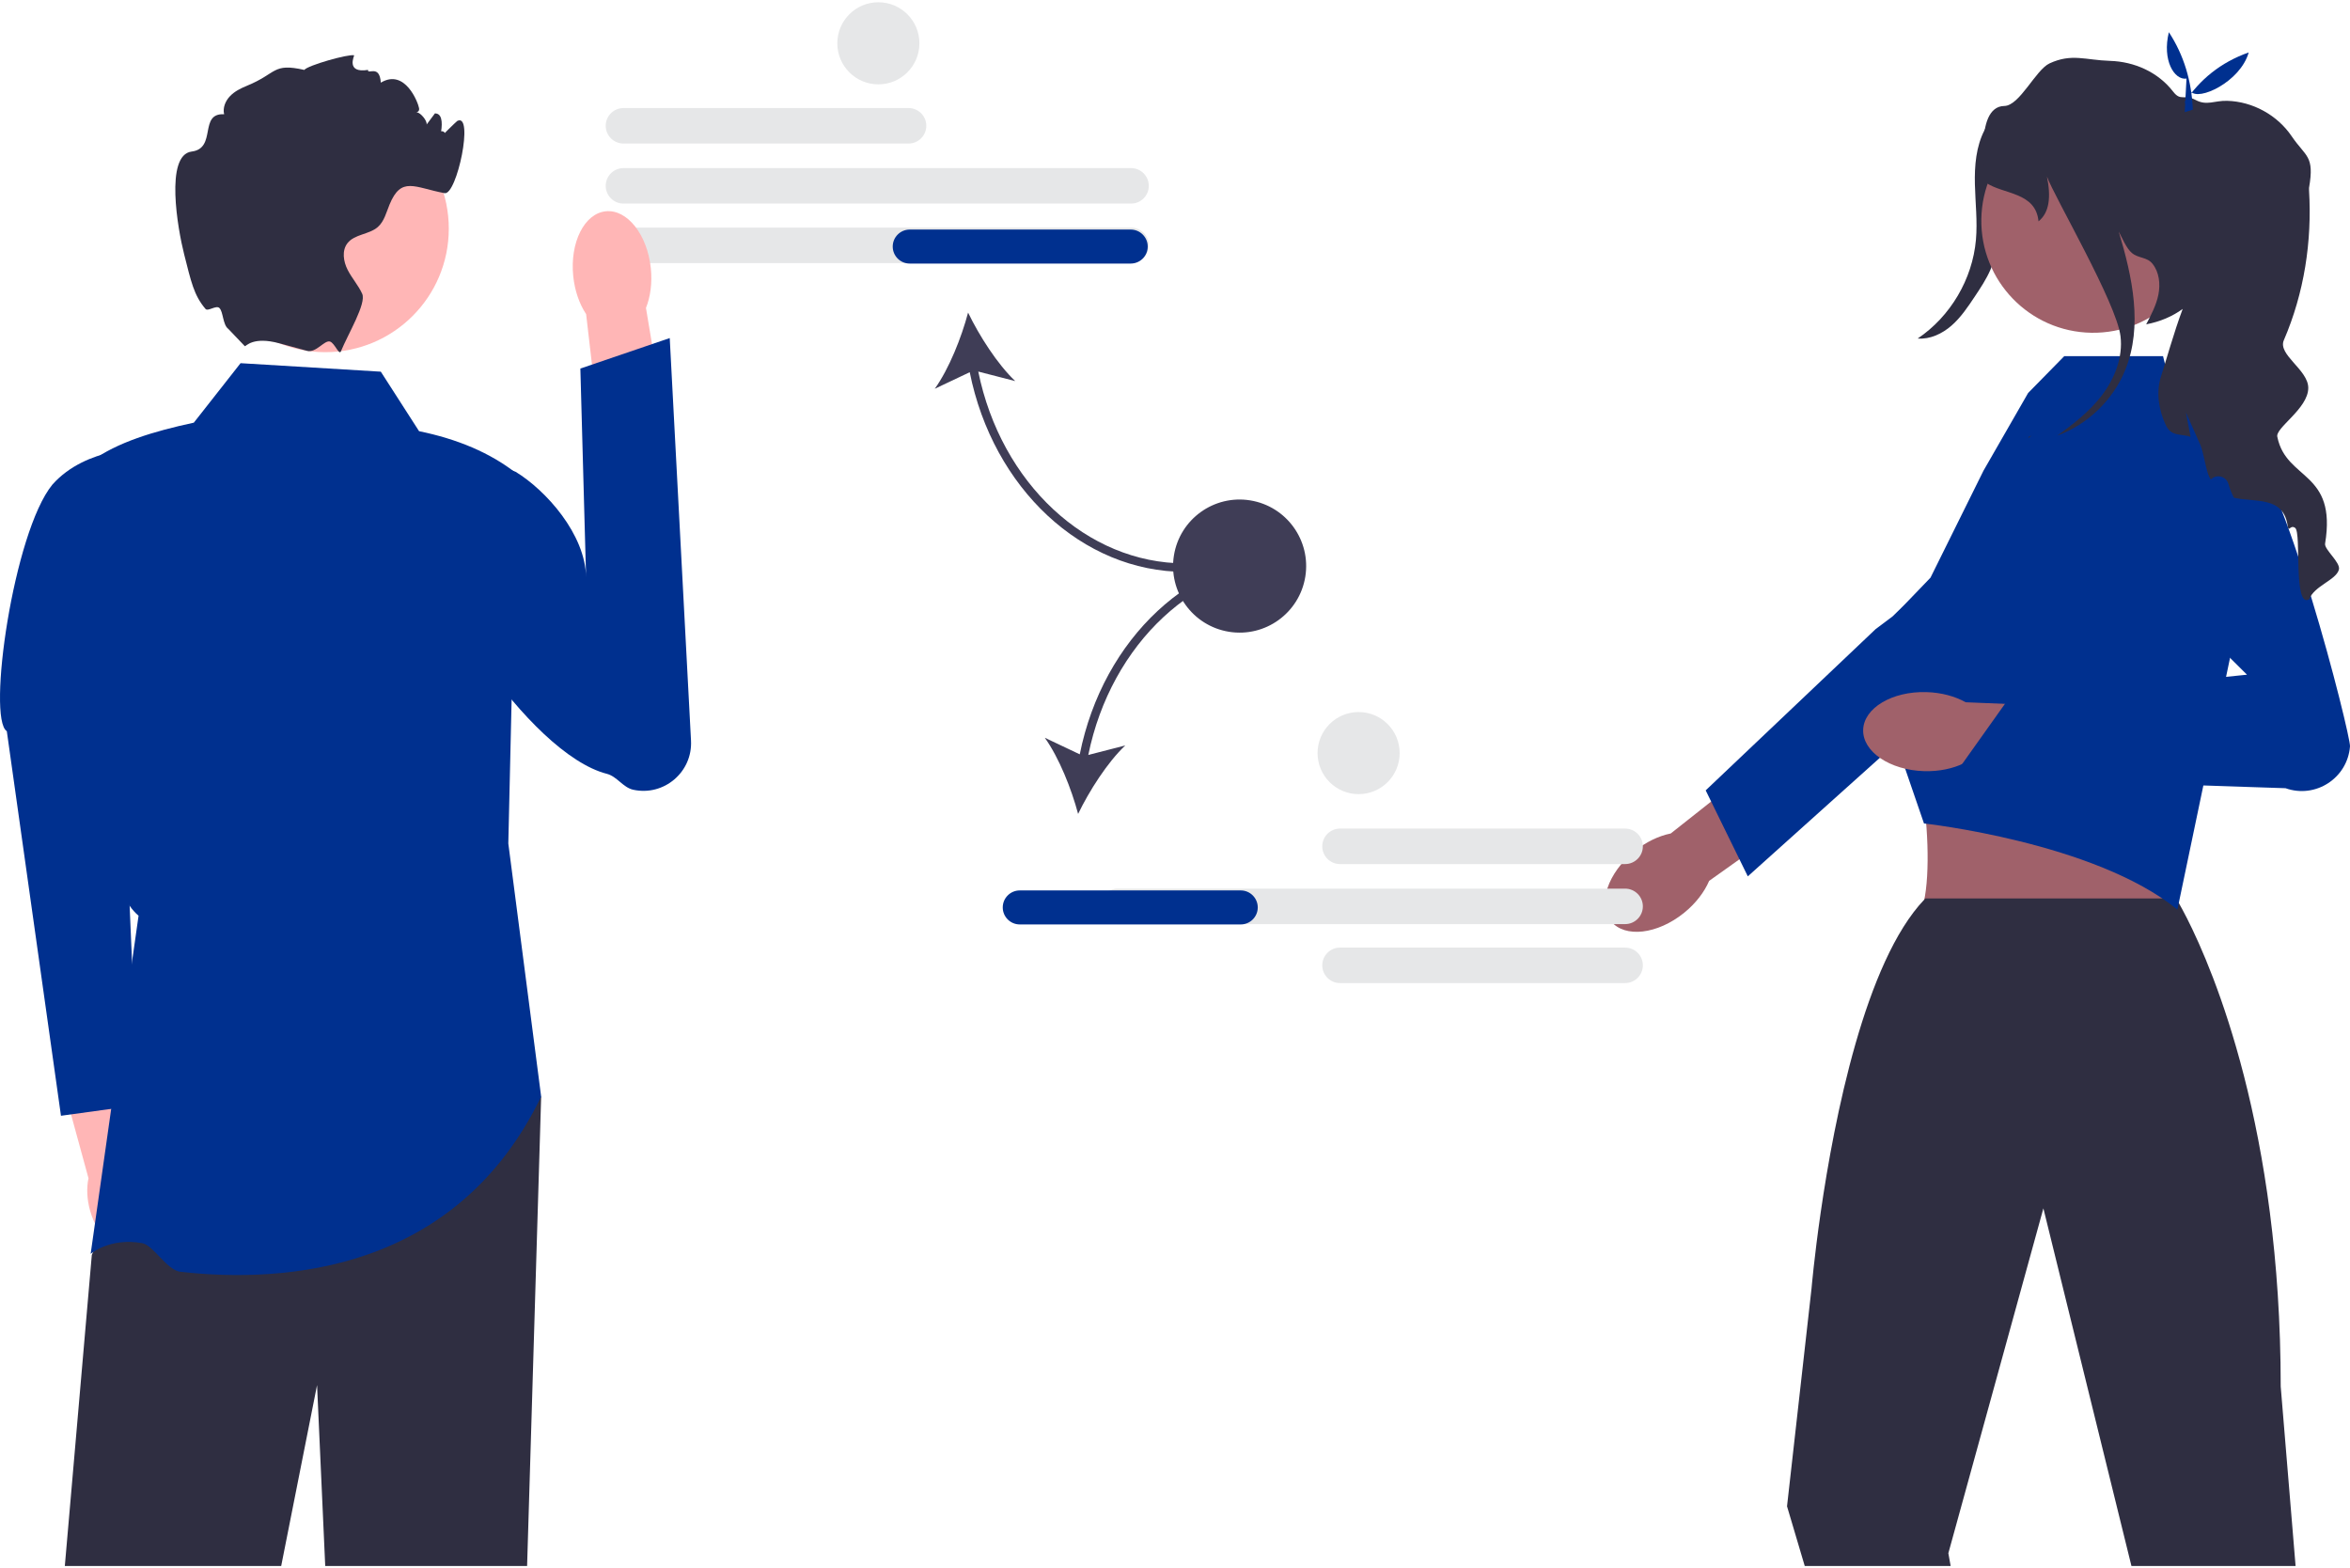
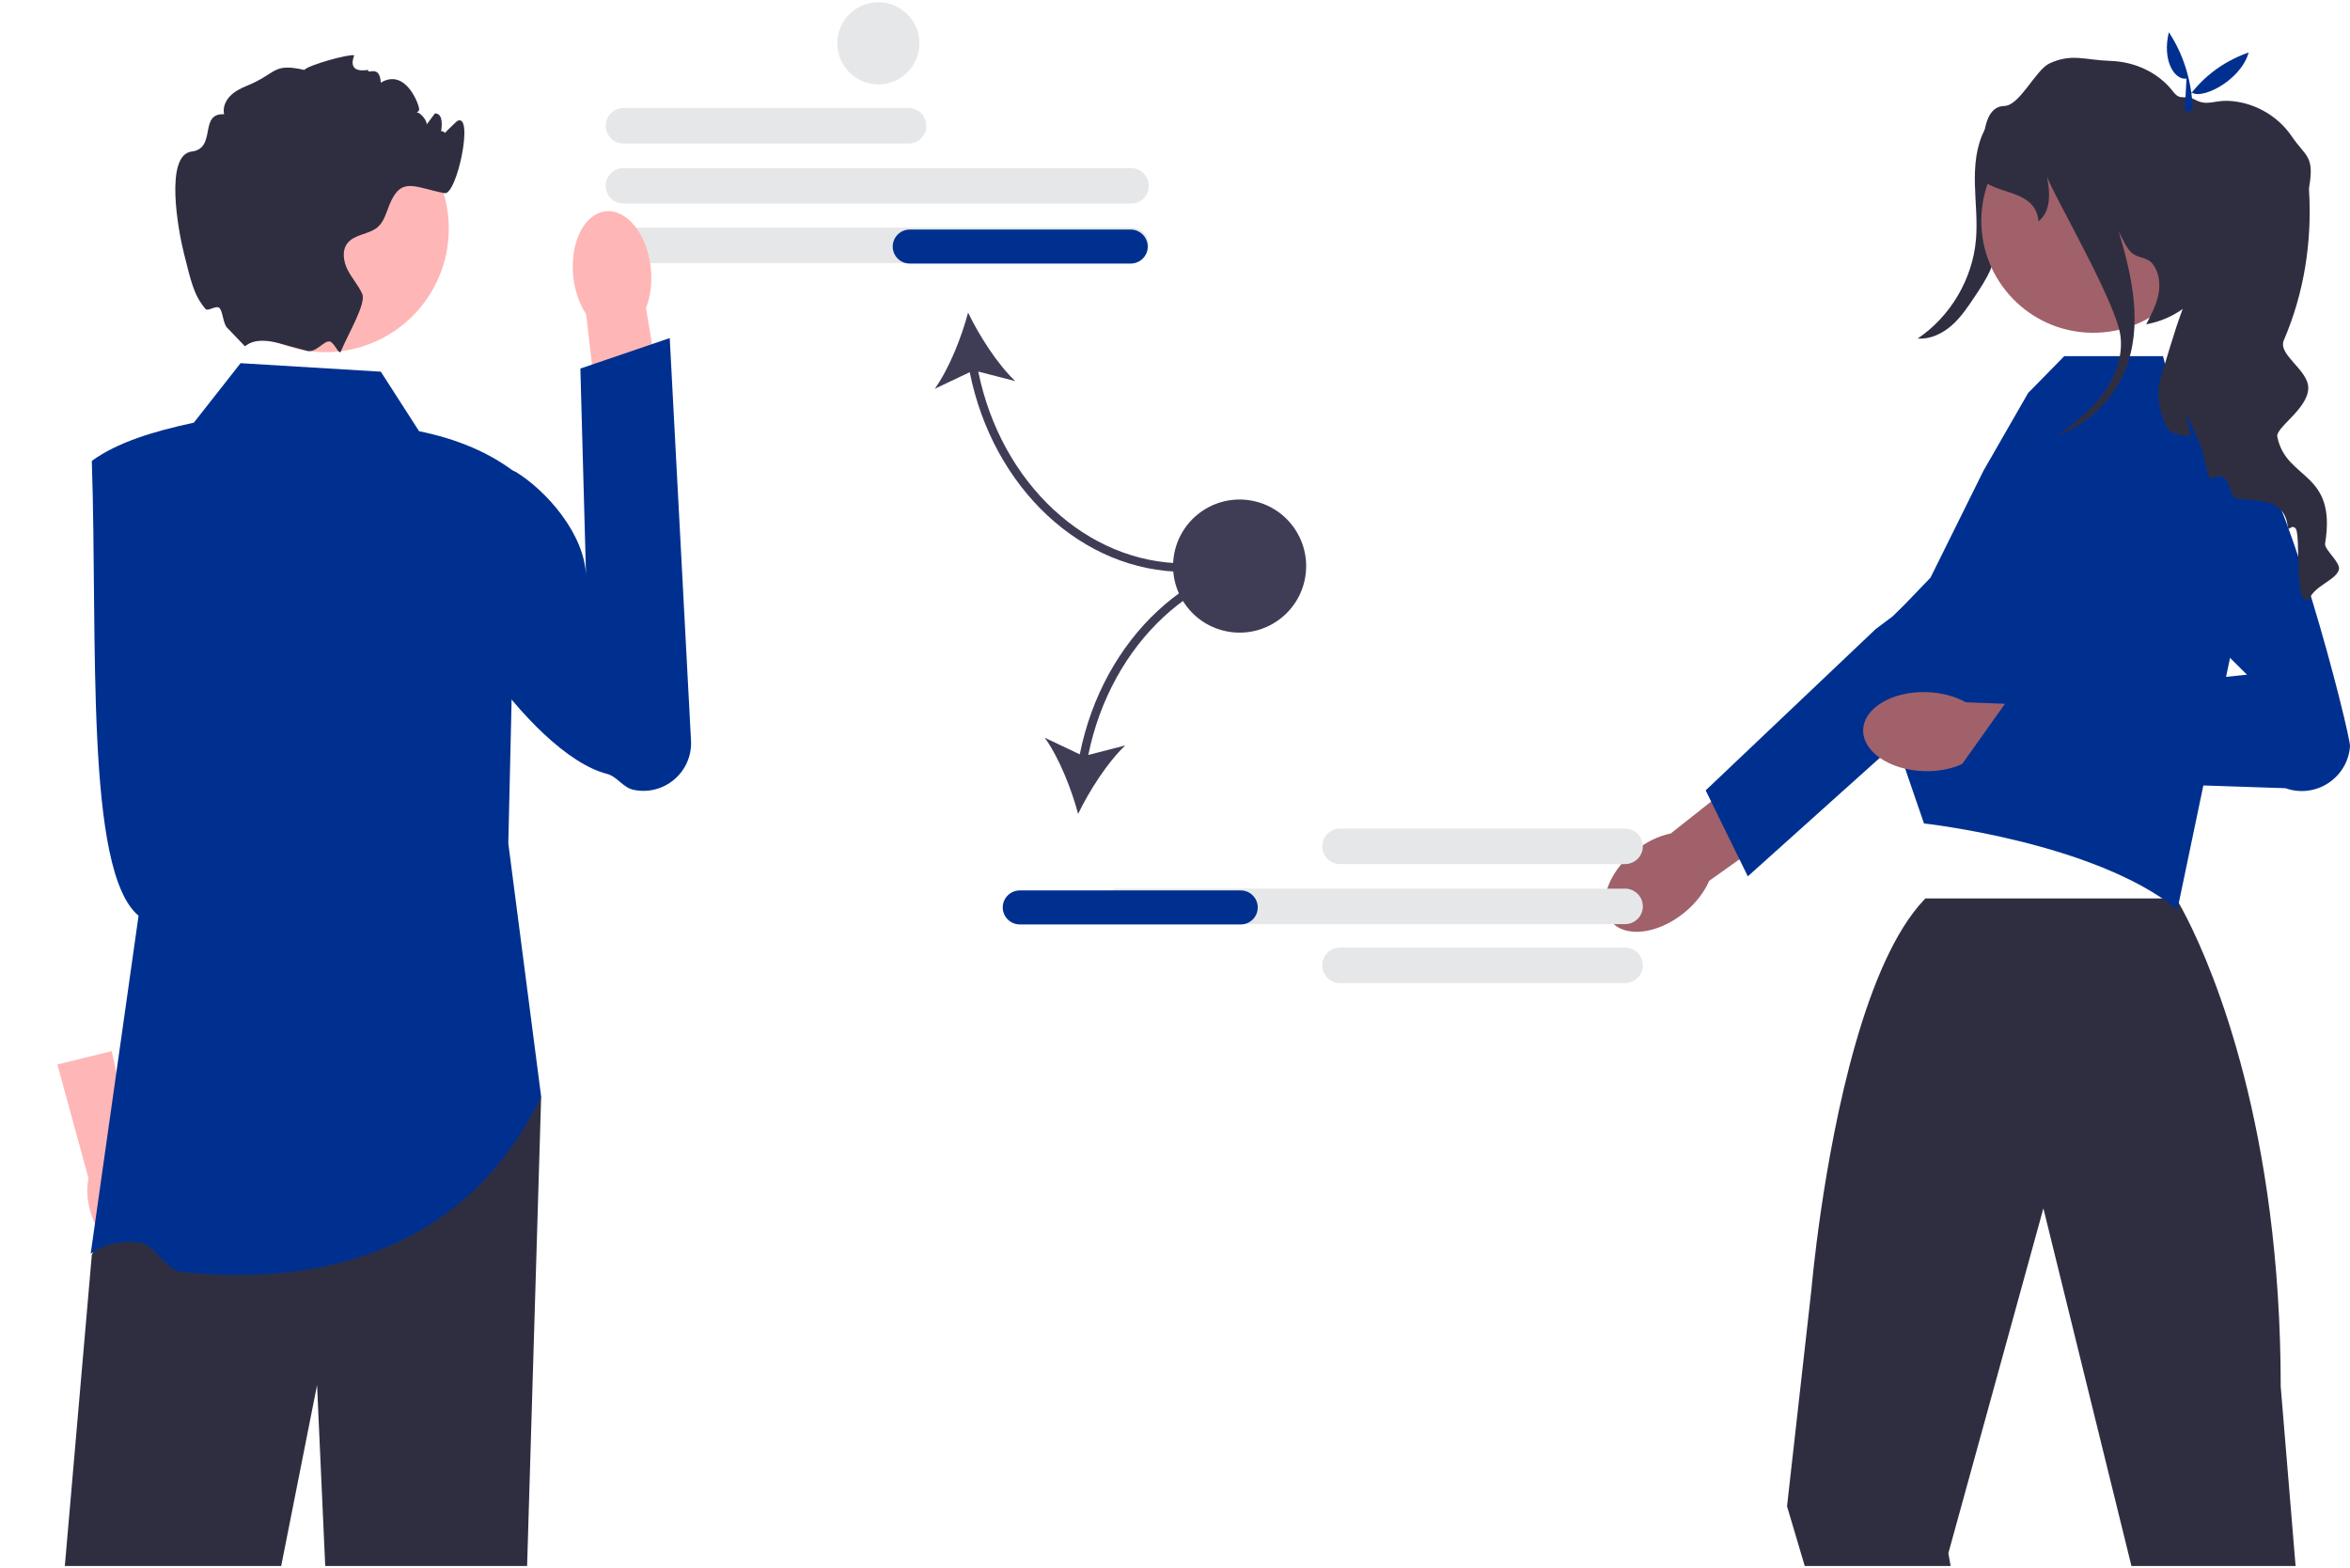
<svg xmlns="http://www.w3.org/2000/svg" width="517" height="345" viewBox="0 0 517 345" fill="none">
  <g clip-path="url(#clip0_160_512)">
    <path d="M199.884 31.576H137.159C135.008 31.576 133.257 29.825 133.257 27.673C133.257 25.521 135.008 23.771 137.159 23.771H199.884C202.036 23.771 203.787 25.521 203.787 27.673C203.787 29.825 202.036 31.576 199.884 31.576Z" fill="#E6E7E8" />
    <path d="M248.834 44.785H137.159C135.008 44.785 133.257 43.034 133.257 40.882C133.257 38.73 135.008 36.98 137.159 36.98H248.834C250.986 36.98 252.737 38.73 252.737 40.882C252.737 43.034 250.986 44.785 248.834 44.785Z" fill="#E6E7E8" />
    <path d="M248.834 57.875H137.159C135.008 57.875 133.257 56.124 133.257 53.972C133.257 51.82 135.008 50.069 137.159 50.069H248.834C250.986 50.069 252.737 51.82 252.737 53.972C252.737 56.124 250.986 57.875 248.834 57.875Z" fill="#E6E7E8" />
    <path d="M260.664 125.804V123.934C239.079 123.934 220.23 106.302 215.219 81.742L223.352 83.834C219.418 80.107 215.444 73.868 212.979 68.769C211.523 74.243 208.804 81.122 205.647 85.527L213.342 81.882C218.459 107.434 238.118 125.804 260.664 125.804Z" fill="#3F3D56" />
    <path d="M252.499 54.241C252.499 56.303 250.822 57.981 248.759 57.981H200.139C198.077 57.981 196.399 56.303 196.399 54.241C196.399 52.179 198.077 50.501 200.139 50.501H248.759C250.822 50.501 252.499 52.179 252.499 54.241Z" fill="#00308F" />
    <path d="M33.571 262.575C32.831 259.998 31.563 257.8 30.054 256.231L24.572 231.239L12.621 234.167L19.469 259.204C19.019 261.322 19.109 263.851 19.849 266.428C21.54 272.316 25.982 276.226 29.771 275.162C33.56 274.098 35.261 268.463 33.571 262.575Z" fill="#FFB6B6" />
-     <path d="M31.917 98.631C31.917 98.631 19.009 98.186 11.529 106.601C2.959 117.069 -2.898 158.089 1.499 160.851L13.414 245.455L30.403 243.12L26.043 141.608L31.917 98.631Z" fill="#00308F" />
    <path d="M119.054 241.241L115.962 344.5H71.549L69.754 304.697L61.863 344.5H14.262L20.199 276.076L26.332 261.687L30.484 251.935L119.054 241.241Z" fill="#2F2E41" />
    <path d="M83.779 81.765L52.924 79.895L42.639 92.985C33.757 94.887 25.733 97.342 20.199 101.4C21.523 140.6 18.615 191.573 30.484 201.445L19.944 275.836C19.944 275.836 24.195 272.194 31.295 273.48C33.748 273.924 36.709 279.45 39.723 279.785C62.883 282.357 100.44 279.712 119.054 241.241L111.829 185.55L113.699 104.205C107.853 99.584 100.585 96.581 92.194 94.855L83.779 81.765Z" fill="#00308F" />
-     <path d="M143.18 59.008C143.515 62.249 143.09 65.298 142.111 67.742L147.251 98.421L132.581 100.44L128.947 69.102C127.489 66.909 126.45 64.012 126.115 60.77C125.35 53.365 128.55 46.967 133.263 46.48C137.975 45.994 142.416 51.602 143.18 59.008Z" fill="#FFB6B6" />
+     <path d="M143.18 59.008C143.515 62.249 143.09 65.298 142.111 67.742L147.251 98.421L132.581 100.44L128.947 69.102C127.489 66.909 126.45 64.012 126.115 60.77C125.35 53.365 128.55 46.967 133.263 46.48C137.975 45.994 142.416 51.602 143.18 59.008" fill="#FFB6B6" />
    <path d="M94.408 106.549C92.872 108.815 93.3 111.362 92.933 114.423C91.376 127.416 116.275 165.811 133.503 170.231C135.764 170.811 137.051 173.25 139.333 173.74C146.093 175.193 152.387 169.828 152.022 162.924L147.342 74.371L127.681 81.077L128.94 127.052C128.815 117.527 120.069 107.83 113.444 103.796C113.444 103.796 100.026 98.259 94.408 106.549Z" fill="#00308F" />
    <path d="M71.554 77.475C86.564 77.475 98.733 65.307 98.733 50.297C98.733 35.287 86.564 23.118 71.554 23.118C56.544 23.118 44.376 35.287 44.376 50.297C44.376 65.307 56.544 77.475 71.554 77.475Z" fill="#FFB6B6" />
    <path d="M96.869 30.34C96.636 30.396 100.447 26.681 100.609 26.6C104.349 24.73 100.507 43.009 97.804 42.495C91.156 41.232 88.286 38.727 85.706 44.982C84.986 46.721 84.537 48.684 83.134 49.928C81.208 51.62 78.01 51.48 76.44 53.5C75.177 55.127 75.542 57.52 76.477 59.353C77.412 61.195 78.833 62.756 79.684 64.635C80.638 66.749 76.57 73.471 75.019 77.249V77.258L75.009 77.28C74.597 78.271 73.617 75.417 72.582 75.132C71.344 74.791 69.52 77.715 67.548 77.183C67.538 77.183 67.529 77.174 67.52 77.174C65.64 76.65 63.546 76.089 61.47 75.528H61.461C55.617 73.939 54.14 76.22 53.859 76.155L50.232 72.359C48.987 71.452 49.127 68.526 48.249 67.74C47.531 67.097 45.742 68.582 45.214 67.964C42.627 64.935 42.032 61.904 40.508 55.921C39.114 50.452 36.225 34.08 42.163 33.341C47.763 32.64 43.668 24.842 49.306 25.132C48.969 23.71 49.596 22.186 50.615 21.139C51.625 20.083 52.971 19.428 54.327 18.867C61.012 16.137 59.9 13.79 66.949 15.38C67.651 14.398 76.643 11.838 77.915 12.166C78.008 12.184 75.953 16.174 80.974 15.38C80.787 16.53 83.525 14.036 83.779 18.185C89.135 14.971 92.017 22.663 92.194 23.795C92.428 25.206 90.296 24.487 91.718 24.702C92.559 24.832 93.999 26.544 93.859 27.394C94.466 26.572 95.074 25.758 95.691 24.935C95.803 24.945 95.906 24.963 96.019 24.982C98.861 25.524 95.602 34.816 95.719 31.92C95.934 26.6 99.702 29.713 96.869 30.34Z" fill="#2F2E41" />
    <path d="M443.536 24.768C442.532 33.021 441.434 41.263 440.245 49.492C439.761 52.834 439.25 56.219 437.906 59.317C436.988 61.431 435.702 63.362 434.424 65.28C432.913 67.547 431.377 69.842 429.325 71.634C427.274 73.425 424.608 74.683 421.893 74.473C429.098 69.622 433.941 61.419 434.706 52.766C435.066 48.699 434.572 44.611 434.477 40.529C434.383 36.448 434.724 32.224 436.608 28.601C438.491 24.979 442.211 22.079 446.293 22.182L443.536 24.768Z" fill="#2F2E41" />
    <path d="M370.511 200.803C364.648 205.558 357.442 206.388 354.416 202.657C351.39 198.926 353.69 192.047 359.553 187.292C362.119 185.21 364.943 183.881 367.561 183.357L392.656 163.52L401.715 175.495L376.014 193.779C374.961 196.233 373.077 198.721 370.511 200.803Z" fill="#A0616A" />
    <path d="M375.251 173.872L412.645 138.391L416.385 135.586C416.385 135.586 437.85 114.673 443.408 114.194C445.762 113.992 448.117 114.579 450.1 115.867C453.304 117.945 454.963 121.365 454.963 124.812C454.963 127.692 453.803 130.586 451.429 132.718L417.195 163.45L402.631 176.523L384.519 192.787L382.678 189.036L376.452 176.328L375.251 173.872Z" fill="#00308F" />
-     <path d="M455.208 149.86L417.768 161.327C424.036 163.093 426.66 201.289 420.827 202.475C420.827 202.475 482.878 206.889 479.492 202.475C475.365 197.095 480.9 161.343 483.539 161.327L455.208 149.86Z" fill="#A0616A" />
    <path d="M505.028 344.503L501.755 305.008C501.755 290.881 500.839 278.118 499.371 266.739C493.49 221.064 478.745 197.652 478.745 197.652H423.58C423.505 197.736 423.43 197.801 423.355 197.885L423.346 197.895C410.331 211.574 403.561 245.973 400.551 266.739C399.12 276.622 398.54 283.419 398.54 283.419L393.146 331.366L397.044 344.503H429.143L428.638 341.689L449.292 266.739L449.545 265.823L449.769 266.739L468.918 344.503L505.028 344.503Z" fill="#2F2E41" />
    <path d="M424.71 127.077L436.367 103.546L446.189 86.45L454.132 78.355H475.87L477.893 86.45L490.035 93.195L494.33 126.923L479.029 200.101C460.816 185.261 423.277 181.151 423.277 181.151L417.194 163.45L413.174 142.128L412.688 139.578L424.71 127.077Z" fill="#00308F" />
    <path d="M423.312 169.644C415.766 169.43 409.76 165.363 409.896 160.561C410.032 155.76 416.26 152.04 423.805 152.255C427.109 152.348 430.117 153.18 432.444 154.489L464.406 155.797L463.473 170.783L432.063 167.903C429.666 169.077 426.615 169.738 423.312 169.644Z" fill="#A0616A" />
    <path d="M464.188 118.492L494.338 148.426L441.821 153.804L429.616 170.97L502.816 173.397C509.42 175.749 516.455 171.185 516.999 164.196C517.182 161.835 502.144 101.951 493.04 96.391C482.37 89.875 464.188 118.492 464.188 118.492Z" fill="#00308F" />
    <path d="M485.13 48.984C485.35 35.388 474.505 24.188 460.909 23.969C447.313 23.75 436.113 34.594 435.894 48.19C435.675 61.786 446.519 72.986 460.115 73.205C473.711 73.424 484.911 62.58 485.13 48.984Z" fill="#A0616A" />
    <path d="M514.56 125.301C513.943 127.638 509.137 128.845 508.015 131.846C504.443 133.884 506.379 117.232 504.939 116.138C503.826 115.306 503.527 117.316 503.274 115.586C502.321 109.097 496.084 110.547 491.465 109.499C490.942 108.48 490.54 107.489 490.278 106.526C489.811 104.787 487.679 104.179 486.416 105.46C485.846 104.955 485.435 103.169 485.033 101.384C484.743 100.084 484.453 98.784 484.116 97.962L480.9 90.706L481.938 96.11C479.834 95.353 477.712 96.138 476.487 93.539C474.916 90.201 474.289 86.293 475.43 82.786C476.468 79.608 478.216 73.24 480.189 67.967C477.955 69.584 475.271 70.762 472.158 71.351C473.261 69.257 474.383 67.125 474.85 64.797C475.309 62.469 475.028 59.879 473.551 58.028C472.335 56.504 470.54 56.887 469.025 55.662C467.847 54.708 466.828 52.268 466.118 50.931C469.147 61.001 471.438 71.697 467.586 81.309C464.921 87.966 459.311 93.38 452.579 95.839C456.16 93.277 459.657 90.547 462.34 87.069C465.211 83.338 467.081 78.626 466.51 73.951C465.613 66.611 451.999 43.395 450.325 38.832C451.242 43.292 450.886 46.77 448.474 48.687C447.848 42.217 440.798 42.806 436.955 40.216C436.955 40.216 433.982 23.414 440.957 23.311C444.323 23.264 447.848 15.354 450.905 13.942C455.786 11.689 458.778 13.222 464.191 13.391C469.596 13.55 474.785 15.878 478.086 20.151C479.815 22.385 480.451 20.609 483.05 22.002C485.519 23.32 487.183 22.096 489.979 22.18C495.579 22.329 501.012 25.321 504.153 29.95C507.295 34.587 509.23 34.157 507.987 41.328C507.968 41.413 507.968 41.581 507.987 41.833C508.669 53.128 506.921 64.451 502.442 74.848C501.059 78.046 507.827 81.346 507.818 85.339C507.809 89.977 500.339 94.203 501.031 96.185C503.013 105.731 514.149 103.609 511.521 119.588C511.306 120.888 514.971 123.739 514.56 125.301Z" fill="#2F2E41" />
    <path d="M446.349 96.064C446.555 95.999 446.761 95.924 446.966 95.84C446.705 96.027 446.452 96.204 446.19 96.391L446.349 96.064Z" fill="#2F2E41" />
    <path d="M481.03 17.29C478.352 17.688 475.631 13.244 477.152 7.082C480.466 12.149 482.159 17.854 482.426 24.12L480.64 24.673L481.03 17.29Z" fill="#00308F" />
    <path d="M494.714 11.538C492.886 18.014 483.604 22.349 481.965 20.095L481.777 23.957L480.63 22.481C483.959 17.53 488.496 13.733 494.714 11.538Z" fill="#00308F" />
    <path d="M290.898 186.182C290.898 184.031 292.649 182.28 294.801 182.28H357.526C359.677 182.28 361.428 184.031 361.428 186.182C361.428 188.334 359.677 190.085 357.526 190.085H294.801C292.649 190.085 290.898 188.334 290.898 186.182Z" fill="#E6E7E8" />
    <path d="M290.898 212.362C290.898 210.211 292.649 208.46 294.801 208.46H357.526C359.677 208.46 361.428 210.211 361.428 212.362C361.428 214.514 359.677 216.265 357.526 216.265H294.801C292.649 216.265 290.898 214.514 290.898 212.362Z" fill="#E6E7E8" />
    <path d="M245.851 203.294C243.699 203.294 241.948 201.543 241.948 199.391C241.948 197.239 243.699 195.489 245.851 195.489H357.526C359.678 195.489 361.428 197.239 361.428 199.391C361.428 201.543 359.678 203.294 357.526 203.294H245.851Z" fill="#E6E7E8" />
    <path d="M237.548 165.943L229.854 162.298C233.01 166.702 235.729 173.581 237.185 179.055C239.65 173.956 243.624 167.717 247.558 163.99L239.425 166.083C244.436 141.522 263.286 123.89 284.87 123.89V122.02C262.324 122.02 242.665 140.391 237.548 165.943Z" fill="#3F3D56" />
    <path d="M272.966 203.365H224.345C222.283 203.365 220.605 201.687 220.605 199.625C220.605 197.563 222.283 195.885 224.345 195.885H272.966C275.028 195.885 276.706 197.563 276.706 199.625C276.706 201.687 275.028 203.365 272.966 203.365Z" fill="#00308F" />
    <path d="M287.165 126.877C288.46 118.896 283.04 111.376 275.06 110.081C267.079 108.786 259.559 114.206 258.264 122.187C256.969 130.168 262.389 137.687 270.37 138.982C278.35 140.278 285.87 134.858 287.165 126.877Z" fill="#3F3D56" />
    <path d="M193.24 18.556C198.227 18.556 202.269 14.514 202.269 9.527C202.269 4.54 198.227 0.497 193.24 0.497C188.253 0.497 184.21 4.54 184.21 9.527C184.21 14.514 188.253 18.556 193.24 18.556Z" fill="#E6E7E8" />
-     <path d="M298.895 174.701C303.882 174.701 307.925 170.659 307.925 165.672C307.925 160.685 303.882 156.642 298.895 156.642C293.908 156.642 289.865 160.685 289.865 165.672C289.865 170.659 293.908 174.701 298.895 174.701Z" fill="#E6E7E8" />
  </g>
  <defs>
    <clipPath id="clip0_160_512">
      <rect width="517" height="344.006" fill="white" transform="translate(0 0.497)" />
    </clipPath>
  </defs>
</svg>